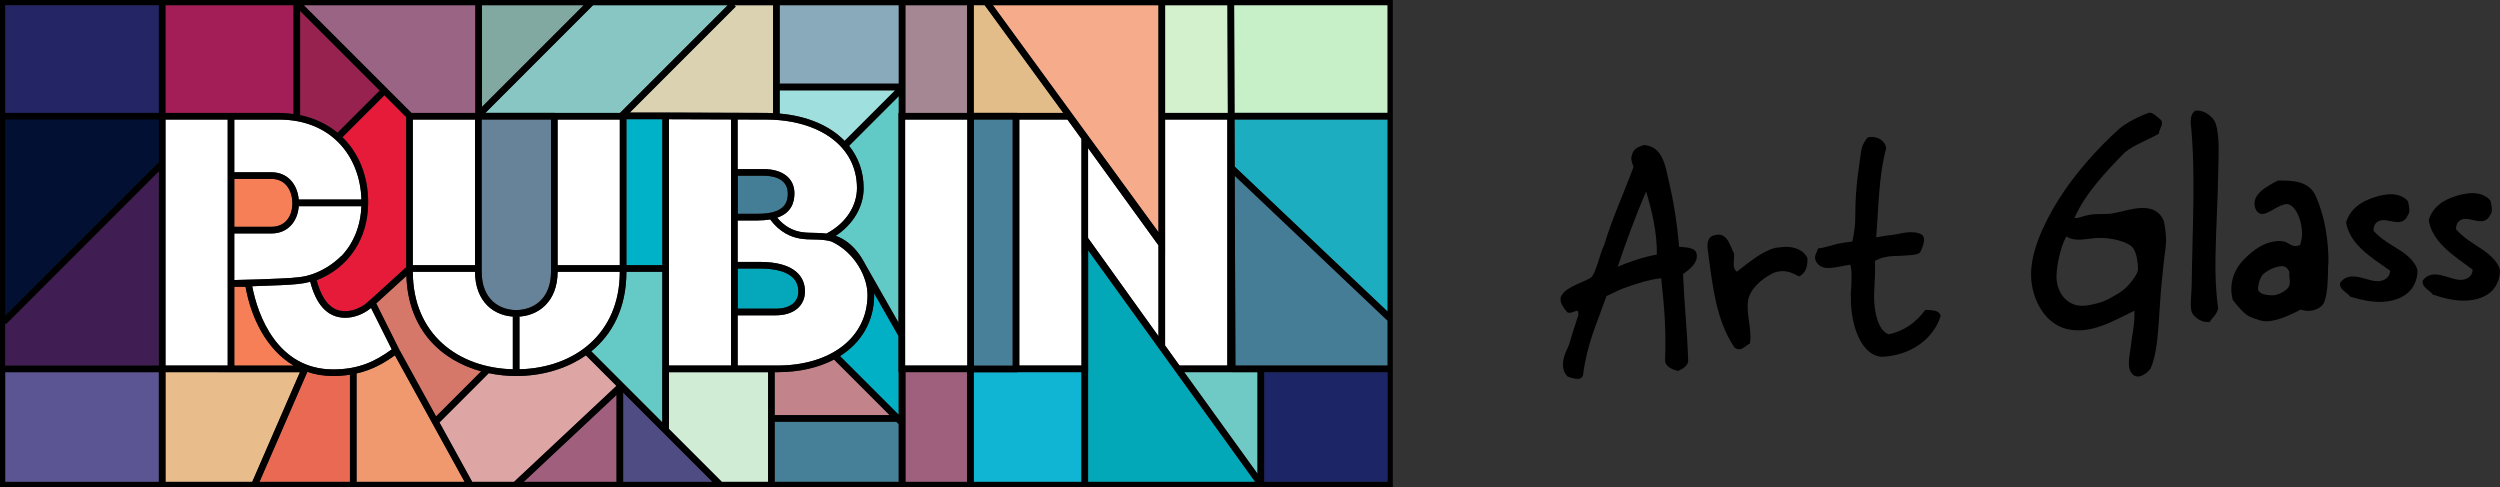
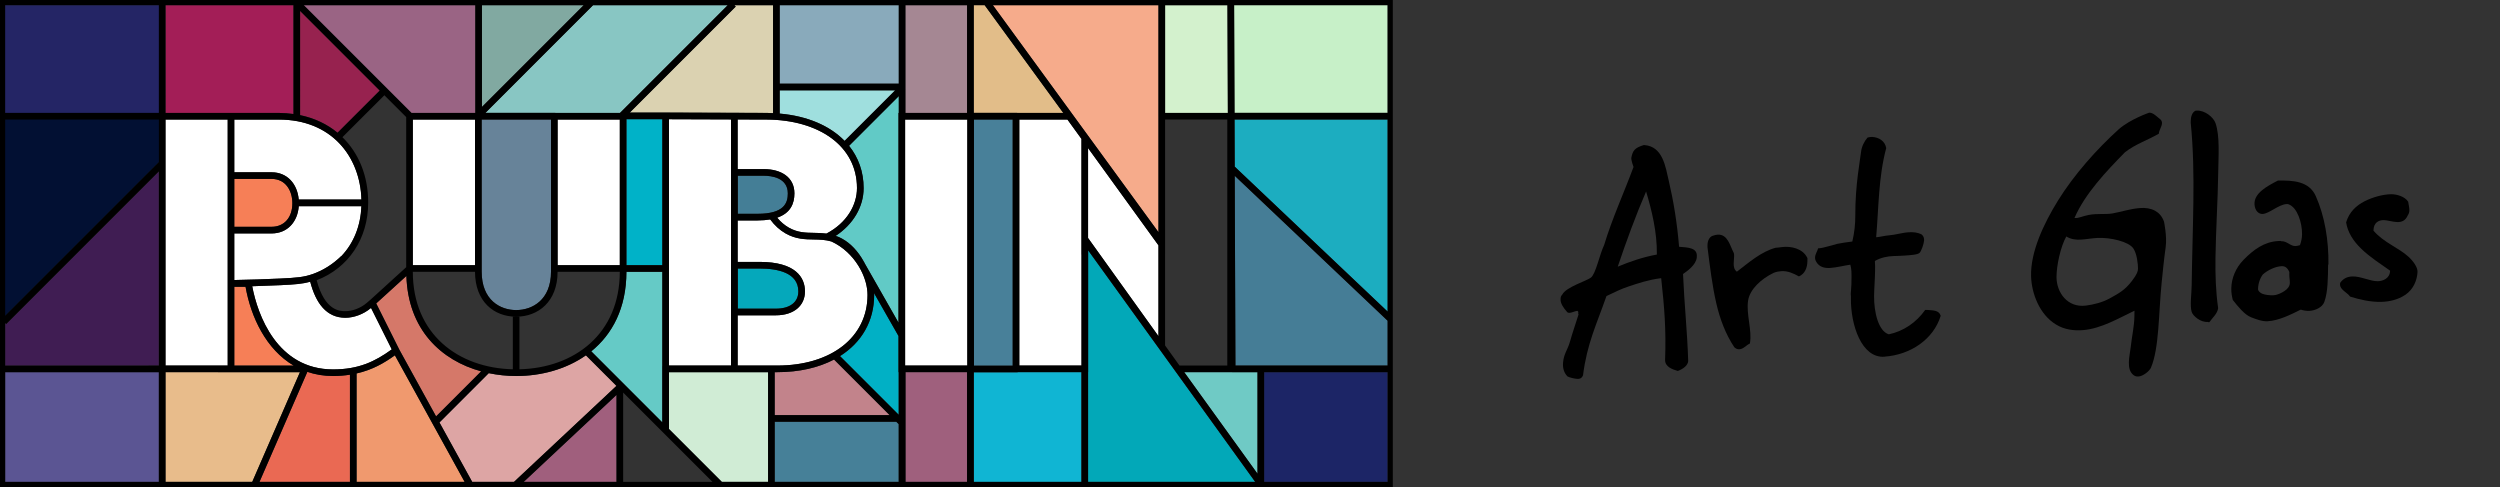
<svg xmlns="http://www.w3.org/2000/svg" viewBox="0 0 1275.75 248.55" data-sanitized-data-name="Layer 2" data-name="Layer 2" id="Layer_2">
  <rect x="0" y="0" width="1275.75" height="248.55" fill="#333333" stroke="none" />
  <defs>
    <style>
      .cls-1 {
        fill: #65cac6;
      }

      .cls-1, .cls-2, .cls-3, .cls-4, .cls-5, .cls-6, .cls-7, .cls-8, .cls-9, .cls-10, .cls-11, .cls-12, .cls-13, .cls-14, .cls-15, .cls-16, .cls-17, .cls-18, .cls-19, .cls-20, .cls-21, .cls-22, .cls-23, .cls-24, .cls-25, .cls-26, .cls-27, .cls-28, .cls-29, .cls-30, .cls-31, .cls-32, .cls-33, .cls-34, .cls-35, .cls-36, .cls-37, .cls-38, .cls-39, .cls-40, .cls-41, .cls-42, .cls-43, .cls-44, .cls-45, .cls-46 {
        stroke-width: 0px;
      }

      .cls-2 {
        fill: #d57869;
      }

      .cls-3 {
        fill: #88c6c3;
      }

      .cls-4 {
        fill: #e2bd89;
      }

      .cls-5 {
        fill: #02a8b8;
      }

      .cls-6 {
        fill: #89aabb;
      }

      .cls-7 {
        fill: #4f4c83;
      }

      .cls-8 {
        fill: #c2838b;
      }

      .cls-9 {
        fill: #f0996e;
      }

      .cls-10 {
        fill: #401d53;
      }

      .cls-12 {
        fill: #a58793;
      }

      .cls-13 {
        fill: #242565;
      }

      .cls-14 {
        fill: #5b5593;
      }

      .cls-15 {
        fill: #678399;
      }

      .cls-16 {
        fill: #c7f0c8;
      }

      .cls-17 {
        fill: #468098;
      }

      .cls-18 {
        fill: #61cac6;
      }

      .cls-19 {
        fill: #05a8bb;
      }

      .cls-20 {
        fill: #d0ecd5;
      }

      .cls-21 {
        fill: #e8bc8b;
      }

      .cls-22 {
        fill: #81a9a1;
      }

      .cls-23 {
        fill: #dbd2b1;
      }

      .cls-24 {
        fill: #d3f1cd;
      }

      .cls-25 {
        fill: #fff;
      }

      .cls-26 {
        fill: #10b5d3;
      }

      .cls-27 {
        fill: #488099;
      }

      .cls-28 {
        fill: #9a6484;
      }

      .cls-29 {
        fill: #f6ab8b;
      }

      .cls-30 {
        fill: #457d96;
      }

      .cls-31 {
        fill: #f67f57;
      }

      .cls-32 {
        fill: #021033;
      }

      .cls-33 {
        fill: #6fcac5;
      }

      .cls-34 {
        fill: #a05f7d;
      }

      .cls-35 {
        fill: #9f607d;
      }

      .cls-36 {
        fill: #dda5a4;
      }

      .cls-37 {
        fill: #01b0c5;
      }

      .cls-38 {
        fill: #ea6953;
      }

      .cls-39 {
        fill: #a31e57;
      }

      .cls-40 {
        fill: #1cadc0;
      }

      .cls-41 {
        fill: #00b2c8;
      }

      .cls-42 {
        fill: #9fdfde;
      }

      .cls-43 {
        fill: #1c2566;
      }

      .cls-44 {
        fill: #447e96;
      }

      .cls-45 {
        fill: #97224f;
      }

      .cls-46 {
        fill: #e61b39;
      }
    </style>
  </defs>
  <g data-sanitized-data-name="Слой 1" data-name="Слой 1" id="_Слой_1">
    <g>
      <path d="m199.93,178.29l-10.58-21.16c-3.77,3.23-8.79,5.02-13.09,5.02-9.57,0-15.03-7.29-17.94-18.37-3.97,1.1-7.91,1.4-15.06,1.74-4.8.23-9.67.4-14.54.55,2.71,14.48,12.63,42.45,41.27,42.45,12.91,0,21.34-3.95,29.94-10.22Z" class="cls-25" />
      <rect height="74.31" width="31.74" y="61.01" x="210.67" class="cls-25" />
      <path d="m125.31,146.35h-5.74v40.21h30.3c-14.07-8.25-21.84-24.78-24.56-40.21Z" class="cls-31" />
      <path d="m203.81,178.5l18.73,34,23-23c-20.39-5.57-37.29-21.23-38.15-48.68l-15.41,14.03.39.78,10.58,21.16.86,1.72Z" class="cls-2" />
-       <path d="m161.6,143c4.18,15.77,11.99,15.77,14.66,15.77,3.69,0,7.86-1.61,10.89-4.21l2.05-1.76,18.09-16.47V59.73l-11.13-11.13-21.41,21.4c8.28,8.08,13.13,19.65,13.13,33.33,0,18.43-9.99,33.36-26.29,39.67Z" class="cls-46" />
      <path d="m119.56,142.9c7.87-.15,15.78-.39,23.53-.76,8.37-.4,11.95-.7,16.45-2.28,5.35-1.88,10.26-4.97,14.6-9.19l.05.05c6.24-6.55,9.85-15.36,10.24-25.51h-31.97c-.59,8.01-5.77,13.91-13.87,13.91h-19.04v23.78Z" class="cls-25" />
      <path d="m138.6,91.29h-19.03v24.44h19.03c6.44,0,10.6-4.73,10.6-12.04,0-6.17-3.28-12.4-10.6-12.4Z" class="cls-31" />
      <polygon points="338 60.84 338 60.83 319.67 60.83 319.67 61.01 319.67 135.32 338 135.32 338 60.84" class="cls-41" />
      <polygon points="245.93 2.64 245.93 54.58 297.87 2.64 245.93 2.64" class="cls-22" />
      <path d="m263.39,158.23c8.2,0,17.78-5.13,17.78-19.57V60.99h-35.38v77.67c0,14.45,9.48,19.57,17.6,19.57Z" class="cls-15" />
      <polygon points="210.67 57.63 242.41 57.63 242.55 57.63 242.55 2.64 154.98 2.64 209.97 57.63 210.67 57.63" class="cls-28" />
      <path d="m142.37,61.01h-22.8v26.9h19.04c7.99,0,13.14,5.9,13.84,13.91h32c-.65-22.12-15.43-40.81-42.08-40.81Z" class="cls-25" />
      <polygon points="283.36 57.61 283.36 57.63 284.55 57.63 316.29 57.63 316.39 57.63 371.38 2.64 302.65 2.64 247.68 57.61 283.36 57.61" class="cls-3" />
      <path d="m337.98,186.92h.02v-48.22h-18.33c-.01,18.54-7.22,31.89-17.94,40.59l36.25,36.26v-28.63Z" class="cls-1" />
      <rect height="74.31" width="31.74" y="61.01" x="284.55" class="cls-25" />
      <path d="m442.7,150.5c0-4.11-1.24-8.58-3.44-12.78l-1.13-1.98c-3.21-5.22-7.97-9.81-13.87-12.52-3.01-.88-5.91-.96-8.93-1.01-4.53-.07-9.23-.13-14.43-3.09-3.02-1.71-5.64-4.14-7.87-7.15-1.88.32-4.01.52-6.46.52h-10.15v21.16h11.23c18.29,0,23.13,7.89,23.13,15.06s-5.56,12.19-14.88,12.19h-19.48v25.64h20.19c27.44,0,46.09-14.34,46.09-36.04Z" class="cls-25" />
-       <path d="m316.29,138.7h-31.74c-.02,15.21-9.87,22.91-21.16,22.91s-20.96-7.7-20.98-22.91h-31.74c.02,31.79,23.11,49.07,51.03,49.75v-26.83h3.38v26.83c27.93-.68,51.18-17.96,51.21-49.75Z" class="cls-25" />
      <polygon points="591.17 171.56 591.17 125.19 555.24 75.55 555.24 121.46 591.17 171.56" class="cls-25" />
      <path d="m456.8,46.1h-58.93v11.86c14.17,1.24,25.64,6.22,33.13,13.94l25.8-25.8Z" class="cls-42" />
-       <polygon points="626.3 186.54 626.3 61.01 594.56 61.01 594.56 129.87 594.55 129.86 594.55 176.28 601.91 186.54 626.3 186.54" class="cls-25" />
      <polygon points="626.3 57.63 626.58 57.63 626.38 2.64 594.55 2.64 594.55 57.63 594.56 57.63 626.3 57.63" class="cls-24" />
      <path d="m193.77,46.21L153.13,5.57v53.18c7.34,1.53,13.81,4.6,19.11,8.99l21.53-21.52Z" class="cls-45" />
      <polygon points="591.17 118.14 591.18 118.14 591.18 61.01 591.18 59.3 591.17 59.3 591.17 2.64 506.65 2.64 591.17 118.5 591.17 118.14" class="cls-29" />
      <polygon points="493.5 2.64 462.02 2.64 462.02 45.55 462.08 45.6 462.02 45.66 462.02 57.63 493.5 57.63 493.5 2.64" class="cls-12" />
      <path d="m321.36,57.44h16.64s.82,0,.82,0h.2s2.37,0,2.37,0l50.04.18c1.04,0,2.04.08,3.06.12V2.64h-19.76l.72.72-54.09,54.09Z" class="cls-23" />
      <path d="m395.32,189.92v21.93h58.67l-28.38-28.38c-7.89,4.15-17.73,6.45-29,6.45h-1.29Z" class="cls-8" />
      <polygon points="341.38 186.54 373.04 186.54 373.04 60.95 341.38 60.84 341.38 186.54" class="cls-25" />
      <path d="m437.32,95.98c0-21.7-19.73-34.79-45.91-34.97l-14.99-.05v25.34h13.38c8.79,0,15.6,4.12,15.6,12.37,0,5.2-2,10.1-8.81,12.41,1.75,2.12,3.75,3.83,5.98,5.1,4.45,2.53,8.51,2.59,12.81,2.65,2.06.03,4.17.08,6.34.38,10.46-5.46,15.6-14.61,15.6-23.22Z" class="cls-25" />
      <path d="m402.02,98.67c0-8.12-8.55-8.99-12.22-8.99h-13.29v19.42h10.07c13.69,0,15.45-5.57,15.45-10.43Z" class="cls-44" />
      <path d="m407.4,148.7c0-9.65-10.74-11.68-19.75-11.68h-11.14v20.49h19.39c7.2,0,11.5-3.29,11.5-8.81Z" class="cls-19" />
      <polygon points="555.27 186.54 555.27 189.92 555.24 189.92 555.24 245.91 640.52 245.91 555.27 127.75 555.27 186.54" class="cls-5" />
      <polygon points="519.02 57.63 520.14 57.63 542.58 57.63 502.46 2.64 496.88 2.64 496.88 57.61 519.02 57.61 519.02 57.63" class="cls-4" />
      <path d="m149.75,58.18V2.64h-65.3v54.99h57.92c2.54,0,4.99.22,7.38.55Z" class="cls-39" />
      <polygon points="519.3 189.92 519.3 190 496.92 190 496.92 245.91 551.85 245.91 551.85 189.92 520.14 189.92 519.3 189.92" class="cls-26" />
      <polygon points="551.95 71.01 544.71 61.01 520.14 61.01 520.14 186.54 551.88 186.54 551.88 129.92 551.85 129.92 551.85 71.01 551.95 71.01" class="cls-25" />
      <rect height="125.53" width="31.74" y="61.01" x="461.87" class="cls-25" />
      <rect height="40.07" width="60.77" y="2.64" x="397.88" class="cls-6" />
      <rect height="55.99" width="31.39" y="189.92" x="462.06" class="cls-35" />
      <path d="m440.7,95.98c0,9.63-5.42,18.6-14.3,24.41.51.18,1.01.31,1.53.54,4.58,2.01,8.52,5.62,11.76,10.73h0s.02.04.02.04c.51.8,1,1.63,1.46,2.5l-.03.02,17.34,30.43V57.63h.15v-8.59l-25.38,25.38c4.78,5.96,7.44,13.27,7.44,21.56Z" class="cls-18" />
      <polygon points="629.96 57.61 708.1 57.61 708.1 2.64 629.76 2.64 629.96 57.61" class="cls-16" />
      <polygon points="628.75 189.92 626.3 189.92 604.29 189.92 641.7 241.77 641.7 189.94 628.75 189.94 628.75 189.92" class="cls-33" />
      <polygon points="630.06 85.05 708.1 159.03 708.1 60.99 629.97 60.99 630.06 85.05" class="cls-40" />
      <rect height="55.97" width="63.02" y="189.94" x="645.08" class="cls-43" />
      <polygon points="630.08 89.72 630.44 186.56 708.1 186.56 708.1 163.65 708.09 163.67 630.08 89.72" class="cls-30" />
      <polygon points="496.99 186.54 496.99 186.62 516.76 186.62 516.76 186.54 516.76 61.01 516.76 60.99 496.99 60.99 496.99 61.01 496.99 186.54" class="cls-27" />
      <rect height="55.83" width="79.65" y="2.64" x="2.03" class="cls-13" />
      <path d="m458.49,186.54v-15.07l-12.49-21.91c.01.31.08.63.08.94,0,13.41-6.45,24.31-17.44,31.22l29.96,29.96v-21.75h-.11v-3.38Z" class="cls-37" />
      <polygon points="111.23 189.94 111.23 189.92 84.45 189.92 84.45 245.91 128.72 245.91 153.06 189.94 111.23 189.94" class="cls-21" />
      <polygon points="81.06 186.54 81.06 87.46 3.15 165.38 2.64 164.87 2.64 186.56 81.06 186.56 81.06 186.54" class="cls-10" />
      <polygon points="116.19 148.36 116.18 148.36 116.18 61.01 84.45 61.01 84.45 186.54 116.19 186.54 116.19 148.36" class="cls-25" />
      <path d="m156.83,189.76l-24.42,56.14h46.15v-54.69c-2.66.41-5.47.68-8.58.68-4.81,0-9.17-.78-13.16-2.13Z" class="cls-38" />
      <polygon points="81.68 60.23 81.68 60.21 2.03 60.21 2.03 161.88 81.68 82.24 81.68 60.23" class="cls-32" />
      <rect height="55.97" width="78.42" y="189.94" x="2.64" class="cls-14" />
      <polygon points="341.36 189.92 341.36 218.9 341.33 218.9 368.34 245.91 391.94 245.91 391.94 189.92 341.38 189.92 341.36 189.92" class="cls-20" />
      <path d="m181.95,190.58v55.33h55.15l-35.59-64.59c-5.33,3.85-11.42,7.42-19.56,9.26Z" class="cls-9" />
-       <polygon points="317.98 245.91 363.55 245.91 317.98 200.33 317.98 245.91" class="cls-7" />
      <polygon points="395.32 215.23 395.32 245.91 458.6 245.91 458.6 216.46 457.37 215.23 395.32 215.23" class="cls-17" />
      <polygon points="314.6 245.91 314.6 201.52 267.23 245.91 314.6 245.91" class="cls-34" />
      <path d="m314.57,196.92l-15.59-15.59c-10.15,7.13-22.88,10.56-35.59,10.56-4.71,0-9.41-.51-14-1.46l-25.15,25.15,16.71,30.33h21.41l-.04-.04,52.24-48.95Z" class="cls-36" />
      <path d="m2.64,0H0v248.55h710.75V0H2.64Zm591.91,2.64h31.83l.2,54.99h-32.03V2.64Zm0,127.22h0s0-68.85,0-68.85h31.74v125.53h-24.39l-7.36-10.26v-46.42Zm-3.38-127.22v56.66h0v58.83h0v.36L506.65,2.64h84.52Zm0,122.55v46.37l-35.93-50.1v-45.9l35.93,49.64Zm-129.15-79.53l.06-.06-.06-.06V2.64h31.47v54.99h-31.47v-11.97Zm-64.15.44h58.93l-25.8,25.8c-7.49-7.71-18.96-12.7-33.13-13.94v-11.86Zm-1.26,140.44h-20.19v-25.64h19.48c9.33,0,14.88-5.02,14.88-12.19s-4.84-15.06-23.13-15.06h-11.23v-21.16h10.15c2.45,0,4.57-.19,6.46-.52,2.23,3.01,4.85,5.44,7.87,7.15,5.2,2.96,9.89,3.03,14.43,3.09,3.02.04,5.92.13,8.93,1.01,5.9,2.71,10.66,7.3,13.87,12.52l1.13,1.98c2.21,4.21,3.44,8.68,3.44,12.78,0,21.7-18.65,36.04-46.09,36.04Zm29-3.07l28.38,28.38h-58.67v-21.93h1.29c11.27,0,21.11-2.31,29-6.45Zm-49.11-25.95v-20.49h11.14c9.01,0,19.75,2.03,19.75,11.68,0,5.52-4.3,8.81-11.5,8.81h-19.39Zm0-48.42v-19.42h13.29c3.67,0,12.22.88,12.22,8.99,0,4.85-1.76,10.43-15.45,10.43h-10.07Zm45.21,10.11c-2.17-.3-4.28-.35-6.34-.38-4.3-.06-8.36-.12-12.81-2.65-2.23-1.27-4.23-2.98-5.98-5.1,6.81-2.31,8.81-7.21,8.81-12.41,0-8.25-6.81-12.37-15.6-12.37h-13.38v-25.34l14.99.05c26.18.18,45.91,13.27,45.91,34.97,0,8.61-5.14,17.77-15.6,23.22ZM394.49,2.64v55.11c-1.02-.04-2.02-.11-3.06-.12l-50.04-.18h-2.37s-.2,0-.2,0h-.82s0,0,0,0h-16.64L375.44,3.36l-.72-.72h19.76Zm-21.46,58.31v125.59h-31.66V60.84l31.66.11Zm-111.34,100.67v26.83c-27.92-.68-51.01-17.96-51.03-49.75h31.74c.02,15.21,9.69,22.91,20.98,22.91s21.14-7.7,21.16-22.91h31.74c-.02,31.79-23.28,49.07-51.21,49.75v-26.83h-3.38Zm-77.26-59.79h-32c-.71-8.01-5.86-13.91-13.84-13.91h-19.04v-26.9h22.8c26.65,0,41.43,18.69,42.08,40.81Zm-9.69-31.82l21.41-21.4,11.13,11.13v76.61l-18.09,16.47-2.05,1.76c-3.03,2.6-7.2,4.21-10.89,4.21-2.67,0-10.48,0-14.66-15.77,16.3-6.31,26.29-21.24,26.29-39.67,0-13.68-4.86-25.24-13.13-33.33Zm-25.55,33.69c0,7.31-4.16,12.04-10.6,12.04h-19.03v-24.44h19.03c7.33,0,10.6,6.23,10.6,12.4Zm-10.6,15.42c8.1,0,13.28-5.9,13.87-13.91h31.97c-.4,10.15-4,18.96-10.24,25.51l-.05-.05c-4.34,4.22-9.25,7.31-14.6,9.19-4.5,1.58-8.09,1.88-16.45,2.28-7.76.37-15.66.61-23.53.76v-23.78h19.04Zm-19.03,67.42v-40.19h5.74c2.72,15.44,10.49,31.97,24.56,40.21h-30.3v-.02Zm9.14-40.47c4.88-.14,9.74-.32,14.54-.55,7.15-.34,11.09-.64,15.06-1.74,2.91,11.08,8.37,18.37,17.94,18.37,4.3,0,9.32-1.79,13.09-5.02l10.58,21.16c-8.61,6.28-17.03,10.22-29.94,10.22-28.64,0-38.56-27.97-41.27-42.45Zm63.66,9.55l-.39-.78,15.41-14.03c.86,27.45,17.76,43.11,38.15,48.68l-23,23-18.73-34-.86-1.72-10.58-21.16Zm18.3-20.3V61.01h31.74v74.31h-31.74Zm73.88,0V61.01h31.74v74.31h-31.74Zm35.12,3.38h18.33v48.22h-.02v28.63l-36.25-36.26c10.73-8.7,17.93-22.06,17.94-40.59Zm0-3.38V60.83h18.33v74.49h-18.33ZM371.38,2.64l-54.99,54.99h-33.02v-.02h-35.68L302.65,2.64h68.72Zm-125.44,0h51.94l-51.94,51.94V2.64Zm-.14,58.37v-.02h35.38v77.67c0,14.45-9.58,19.57-17.78,19.57s-17.6-5.13-17.6-19.57V61.01Zm-3.24-58.37v54.99h-32.58L154.98,2.64h87.57Zm-89.42,2.93l40.64,40.64-21.53,21.52c-5.3-4.38-11.78-7.46-19.11-8.99V5.57Zm-68.68-2.93h65.3v55.54c-2.39-.33-4.84-.55-7.38-.55h-57.92V2.64Zm0,58.37h31.73v87.34h0v38.18h-31.74V61.01Zm-81.81-.02h78.42v21.68L2.64,161.1V60.99Zm0,103.87l.51.51,77.91-77.92v99.1H2.64v-21.69Zm78.42,81.04H2.64v-55.97h78.42v55.97Zm0-188.3H2.64V2.64h78.42v54.97Zm3.38,188.3v-55.99h26.78v.02h41.82l-24.34,55.97h-44.27Zm94.12,0h-46.15l24.42-56.14c3.98,1.35,8.35,2.13,13.16,2.13,3.11,0,5.92-.27,8.58-.68v54.69Zm3.38,0v-55.33c8.14-1.84,14.23-5.42,19.56-9.26l35.59,64.59h-55.15Zm59.01,0l-16.71-30.33,25.15-25.15c4.59.95,9.29,1.46,14,1.46,12.71,0,25.44-3.43,35.59-10.56l15.59,15.59-52.24,48.95.04.04h-21.41Zm73.65,0h-47.37l47.37-44.39v44.39Zm3.38,0v-45.57l45.57,45.57h-45.57Zm73.96,0h-23.6l-27.01-27.01h.04v-28.97h50.57v55.99Zm66.66,0h-63.28v-30.68h62.05l1.23,1.23v29.45Zm0-34.23l-29.96-29.96c10.99-6.91,17.44-17.81,17.44-31.22,0-.31-.07-.63-.08-.94l12.49,21.91v18.45h.11v21.75Zm.04-154.04h-.15v107.01l-17.34-30.43.03-.02c-.47-.87-.96-1.7-1.46-2.5l-.02-.04h0c-3.24-5.11-7.18-8.71-11.76-10.73-.52-.23-1.02-.36-1.53-.54,8.88-5.81,14.3-14.78,14.3-24.41,0-8.29-2.66-15.6-7.44-21.56l25.38-25.38v8.59Zm0-14.92h-60.77V2.64h60.77v40.07Zm34.82,203.19h-31.39v-55.99h31.39v55.99Zm.16-59.37h-31.74V61.01h31.74v125.53Zm3.27-183.9h5.58l40.12,54.99h-23.55v-.02h-22.14V2.64Zm19.88,58.35v125.62h-19.77V60.99h19.77Zm35.09,184.91h-54.94v-55.91h22.38v-.08h32.56v55.99Zm.03-115.99v56.62h-31.74V61.01h24.57l7.24,10h-.09v58.91h.03Zm3.35,115.99v-55.99h.03v-62.17l85.25,118.16h-85.28Zm86.46-4.14l-37.41-51.84h24.46v.02h12.95v51.82Zm66.4,4.14h-63.02v-55.97h63.02v55.97Zm0-59.35h-77.67l-.36-96.84,78,73.95.02-.02v22.91Zm0-27.53l-78.04-73.98-.09-24.05h78.13v98.03Zm0-101.41h-78.14l-.2-54.97h78.35v54.97Z" class="cls-11" />
      <g>
        <path d="m858.85,139.82c.65,15.61,2.16,29.01,2.64,44.45-.2,2.19-2.41,3.94-5.29,5.03-2.69-.76-6.63-2.09-6.5-5.71.55-15.44-.34-26.38-2-41.64-6.58.82-11.63,2.59-16.4,4.15-4.43,1.45-7.11,2.94-11.52,4.98-5.07,14.49-9.91,24.24-11.96,40.39-.7,1.85-2.06,1.99-3.39,1.84-1.66-.2-3.53-.7-4.53-1.21-2-2.04-2.48-4.58-2.27-7.09.38-4.52,2.31-6.39,3.5-10.57,1.62-5.66,2.46-7.72,4.39-13.94-.49-1.01.35-1.01-.48-1.85-1.35,0-2.95,1.07-4.39.98-.48-.03-.84-.18-1.17-.68-1.66-1.87-3.23-4.16-3.12-6.27.04-.81.02-1.51.87-2.35,1.9-3.85,12.38-6.94,14.59-8.65,2.56-1.99,4.36-11.61,6.78-16.66,4.05-13.47,10.11-26.63,14.99-39.81,0,0-1.3-3.52-1.12-4.7.72-3.71,1.75-5.06,6.32-6.48.14,0,.2,0,.34,0,9.43.69,10.79,11.15,12.41,18.08,2.49,10.62,4.28,21.58,5.3,33.82,4.04.39,9.6.21,9.03,5.27,0,.07,0,.1,0,.17-.39,3.88-4.98,7.05-7.02,8.45Zm-18.85-42.1c-5.21,12.03-10.27,25.87-14.47,38.36,6.1-2.57,13.37-5.03,19.96-6.18,0-.07,0-.1,0-.17.14-11.27-2.58-22.31-5.49-32.01Z" class="cls-11" />
        <path d="m918.01,141.07c-2.68-1.52-5.77-2.94-9.07-2.69-1.15.09-2.54.3-3.89.88-6.28,3.01-12.08,8.33-12.99,14.08-1.1,6.93,2.17,15.35.9,21.96-2.04.94-3.24,2.84-5.43,2.94-.85.04-1.68-.26-2.52-1.06-4.47-6.69-7.33-14.42-9.16-22.3-2.1-9.07-3.3-19.03-4.52-28.73,0-.47,0-.71.01-1.18.03-2.02.93-4.05,2.59-4.63,1.01-.35,1.86-.57,2.7-.61,5.06-.19,6.17,5.63,8.14,9.41.16.5.15,1,.15,1.67-.02,1.18-.2,2.53-.22,3.7-.02,1.68.3,3.18,1.63,4.13,6.3-4.81,12.27-10.13,19.72-12.2,1.01-.05,2.09-.2,3.04-.33,4.93-.67,10.79.74,13.09,5.31.07.13.1.2.16.33,0,.6-.01.91-.02,1.51-.04,3.36-1.26,6.45-4.32,7.8Z" class="cls-11" />
        <path d="m961.69,182.04c-11.82.84-17.34-16.42-17.17-29.86,0-.4,0-.6.01-1.01-.16-1-.05-2.07.04-2.86.22-1.96.22-4.21.25-6.23.03-2.35.06-4.7-.59-7.01-2.54.33-7.1,1.47-10.31,1.67-2.87.18-5.56-.49-7.05-3.09-.49-.81-.66-1.47-.64-2.31.02-1.51,1.05-2.92,1.58-4.63.27-.02.41-.02.68-.04,2.03-.12,7.11-1.78,9.14-2.25.85-.22,6.42-1.09,7.61-1.17,1.07-4.6,1.54-8.75,1.52-13.36-.08-15.34,2.54-28.62,2.94-32.42.26-2.51,1.59-5.31,3.3-7.27.85-.23,1.77-.36,2.36-.33,3.41.19,6.56,2.06,7.18,5.71-3.97,14.65-3.83,30.47-5.13,45.49,2.02-.14,4.23-.8,6.42-.96,3.38-.24,7.03-1.43,10.31-1.59,2.14-.1,4.39.01,6.57,1.19,1,.93,1.23,1.99,1.14,3.1-.16,1.87-1.43,5.35-2.27,6.21-1,1.01-4.91,1.2-7.61,1.4-1.86.14-3.8.19-5.57.24-3.23.09-6.76.82-9.65,2.53.15,1.67.13,3.35.1,5.03-.05,4.2-.44,8.59-.5,12.79-.1,8.06,2.13,17.98,7.51,19.6,7.44-1.54,14.08-6.06,18.55-12.44.51-.04,1.25,0,1.69.04,2.26.2,5.4.09,6.21,2.88,0,.07,0,.1,0,.17-3.69,11.86-15.27,19.79-28.61,20.74Z" class="cls-11" />
        <path d="m1105.16,126.01c-.9,6.26-1.67,14.26-2.09,18.44-1.56,15.44-1.2,33.21-5.44,43.18-.7,1.66-3.94,4.32-6.3,4.49-.84.06-1.69-.04-2.52-.65-2.01-1.53-2.48-3.84-2.45-6.53.03-2.69.72-5.62.94-7.79.51-5.02,1.82-10.71,1.88-15.58.02-1.21.02-1.81.04-3.02-7.98,3.79-16.99,9.18-26.28,9.91-4.73.37-9.45-.26-13.63-2.78-8.71-5.18-12.61-16.23-12.85-24.64-.36-12.45,6.39-26.86,13.82-38.84,8.12-13.07,19.54-25.94,31-36.32,5.97-5.16,15.46-8.39,15.46-8.39,2.19,0,3.85,2.06,5.7,3.44.67.62.83,1.28.82,1.95-.02,1.68-1.57,3.64-1.59,5.32-5.1,3.06-11.88,5.25-17.33,9.52-9.4,9.61-20.35,21.04-25.74,33.54,2.36.15,4.07-.99,7.27-1.58,4.56-.85,8.63-.15,12.16-.78,4.71-.84,8.54-2.25,13.87-2.73,2.99-.27,5.78.22,7.91,1.42,1.89,1.06,3.51,2.76,4.49,5.54,0,0,1.61,7.62.85,12.86Zm-16.55.72c-2.32-3.41-11.58-5.65-18.33-5.3-6.07.31-11,2.21-15.85-.76-2.93,5.26-4.99,14.75-4.99,20.69.01,7.95,5.62,15.79,15.01,14.58,3.99-.52,8.39-1.62,12.03-3.62,5.06-2.77,7.85-4.31,11.42-8.92,2.79-3.61,3.1-5.1,3.12-6.27.03-2.35-.54-7.66-2.4-10.39Z" class="cls-11" />
        <path d="m1127.45,164.4c-.34.02-.68.04-.84-.11-3.71.25-7.55-3.03-8.2-5.15-.97-3.15-.05-9.06,0-13.59.16-13.1.71-29.41.87-42.51.17-13.44,0-26.85-1.35-40.34,0-.4,0-.6.01-1.01.03-2.18.73-4.41,2.43-5.2.2-.01.3-.02.51-.04,4.22-.29,8.66,3.39,9.7,6.39,2.32,6.66,1.47,17.19,1.36,25.92-.17,13.1-1.21,29.45-1.38,42.72-.11,8.57.12,17.11,1.36,25.76-.38,2.88-2.76,4.71-4.48,7.17Z" class="cls-11" />
        <path d="m1186.1,154.08c-1.04,2.81-4.61,4.4-7.64,4.55-1.52.07-3.03-.19-4.38-.63-4.92,2.42-11.03,5.6-16.94,5.93-2.87.16-6.03-1.12-8.41-2.03-3.34-1.28-6.68-5.47-9.33-8.83-.48-1.82-.8-3.81-.77-5.83.06-5.21,2.24-10.55,6.26-14.66,5.13-5.24,10.57-9.2,17.66-9.58.4-.02.61-.03,1.01-.05.17,0,.34-.02.51.14,3.04-.16,4.69,2.6,7.39,2.47.67-.03,1.35-.24,2.2-.45.7-1.88,1.06-3.75,1.08-5.59.07-5.71-2.36-13.66-6.89-15.27-.33-.15-.67-.13-1.01-.11-4.05.21-8.83,4.85-12.21,5.04-1.86.11-3.91-1.43-4.15-4.79-.42-5.84,6.53-9.45,11.96-12.27,7.59-.08,15.84.21,19.29,7.92,4.56,10.19,6.63,22.55,6.47,34.98-.07,0-.1,0-.17,0-.08,6.39-.06,13.99-1.93,19.06Zm-17.87-14.09c0-.47,0-.71.02-1.18-.98-2.3-2.32-3.07-4.01-2.98-3.21.17-7.11,2.07-9.5,4.22-1.37,1.76-2.42,4.5-2.46,7.53,0,.84,1.05,1.93,2.33,2.38,1.37.49,3.53.81,5.56.7,2.03-.11,4.14-1.2,5.59-2.15,1.67-1.09,2.73-2.49,2.75-4.17.02-1.34-.3-2.84-.28-4.35Z" class="cls-11" />
        <path d="m1227.26,150.55c-3.55,2.35-7.79,3.37-12.01,3.49-5.56.16-11.11-1.17-15.98-2.68-1.49-2.13-5.18-3.5-5.15-6.19,0-.34,0-.67.18-1.01,1.71-2.25,3.74-3,6.11-3.09,4.22-.15,8.99,2.46,12.95,2.43,2.48-.02,6.25-1.35,6.3-5.38-4.51-3.25-10.19-6.77-14.85-11.32-4-3.9-6.81-8.32-7.58-13.33,1.58-5.27,5.16-8.6,9.41-10.76,4.24-2.16,9.52-3.55,13.53-3.6,2.92-.04,7.06,1.17,8.72,3.83.15,1.34.64,2.84.62,4.36-.01.84-.19,1.68-.88,2.71-1.21,2.72-3.15,3.34-5.26,3.31-2.28-.03-5.21-1.04-7.24-.99-2.19.06-4.9,1.15-4.95,5.36,5.15,6.06,12.87,8.72,17.86,13.32,2.5,2.3,4.76,5.42,4.62,7.82-.23,3.96-1.89,8.75-6.38,11.72Z" class="cls-11" />
-         <path d="m1269.37,150.27c-3.55,2.25-7.79,3.15-12,3.15-5.56,0-11.1-1.47-15.96-3.1-1.49-2.17-5.18-3.63-5.14-6.32,0-.34,0-.67.18-1.01,1.71-2.21,3.74-2.91,6.1-2.94,4.21-.05,8.98,2.7,12.94,2.77,2.47.05,6.24-1.18,6.3-5.22-4.5-3.38-10.18-7.06-14.84-11.73-3.99-4-6.8-8.5-7.58-13.54,1.58-5.24,5.16-8.48,9.4-10.53,4.24-2.05,9.52-3.3,13.51-3.24,2.92.05,7.06,1.37,8.71,4.08.15,1.35.64,2.87.62,4.38-.01.84-.19,1.68-.88,2.69-1.21,2.68-3.15,3.25-5.26,3.17-2.28-.09-5.21-1.19-7.23-1.19-2.19,0-4.9,1.02-4.95,5.23,5.14,6.2,12.85,9.08,17.84,13.84,2.5,2.38,4.75,5.56,4.61,7.96-.23,3.95-1.89,8.7-6.38,11.55Z" class="cls-11" />
      </g>
    </g>
  </g>
</svg>